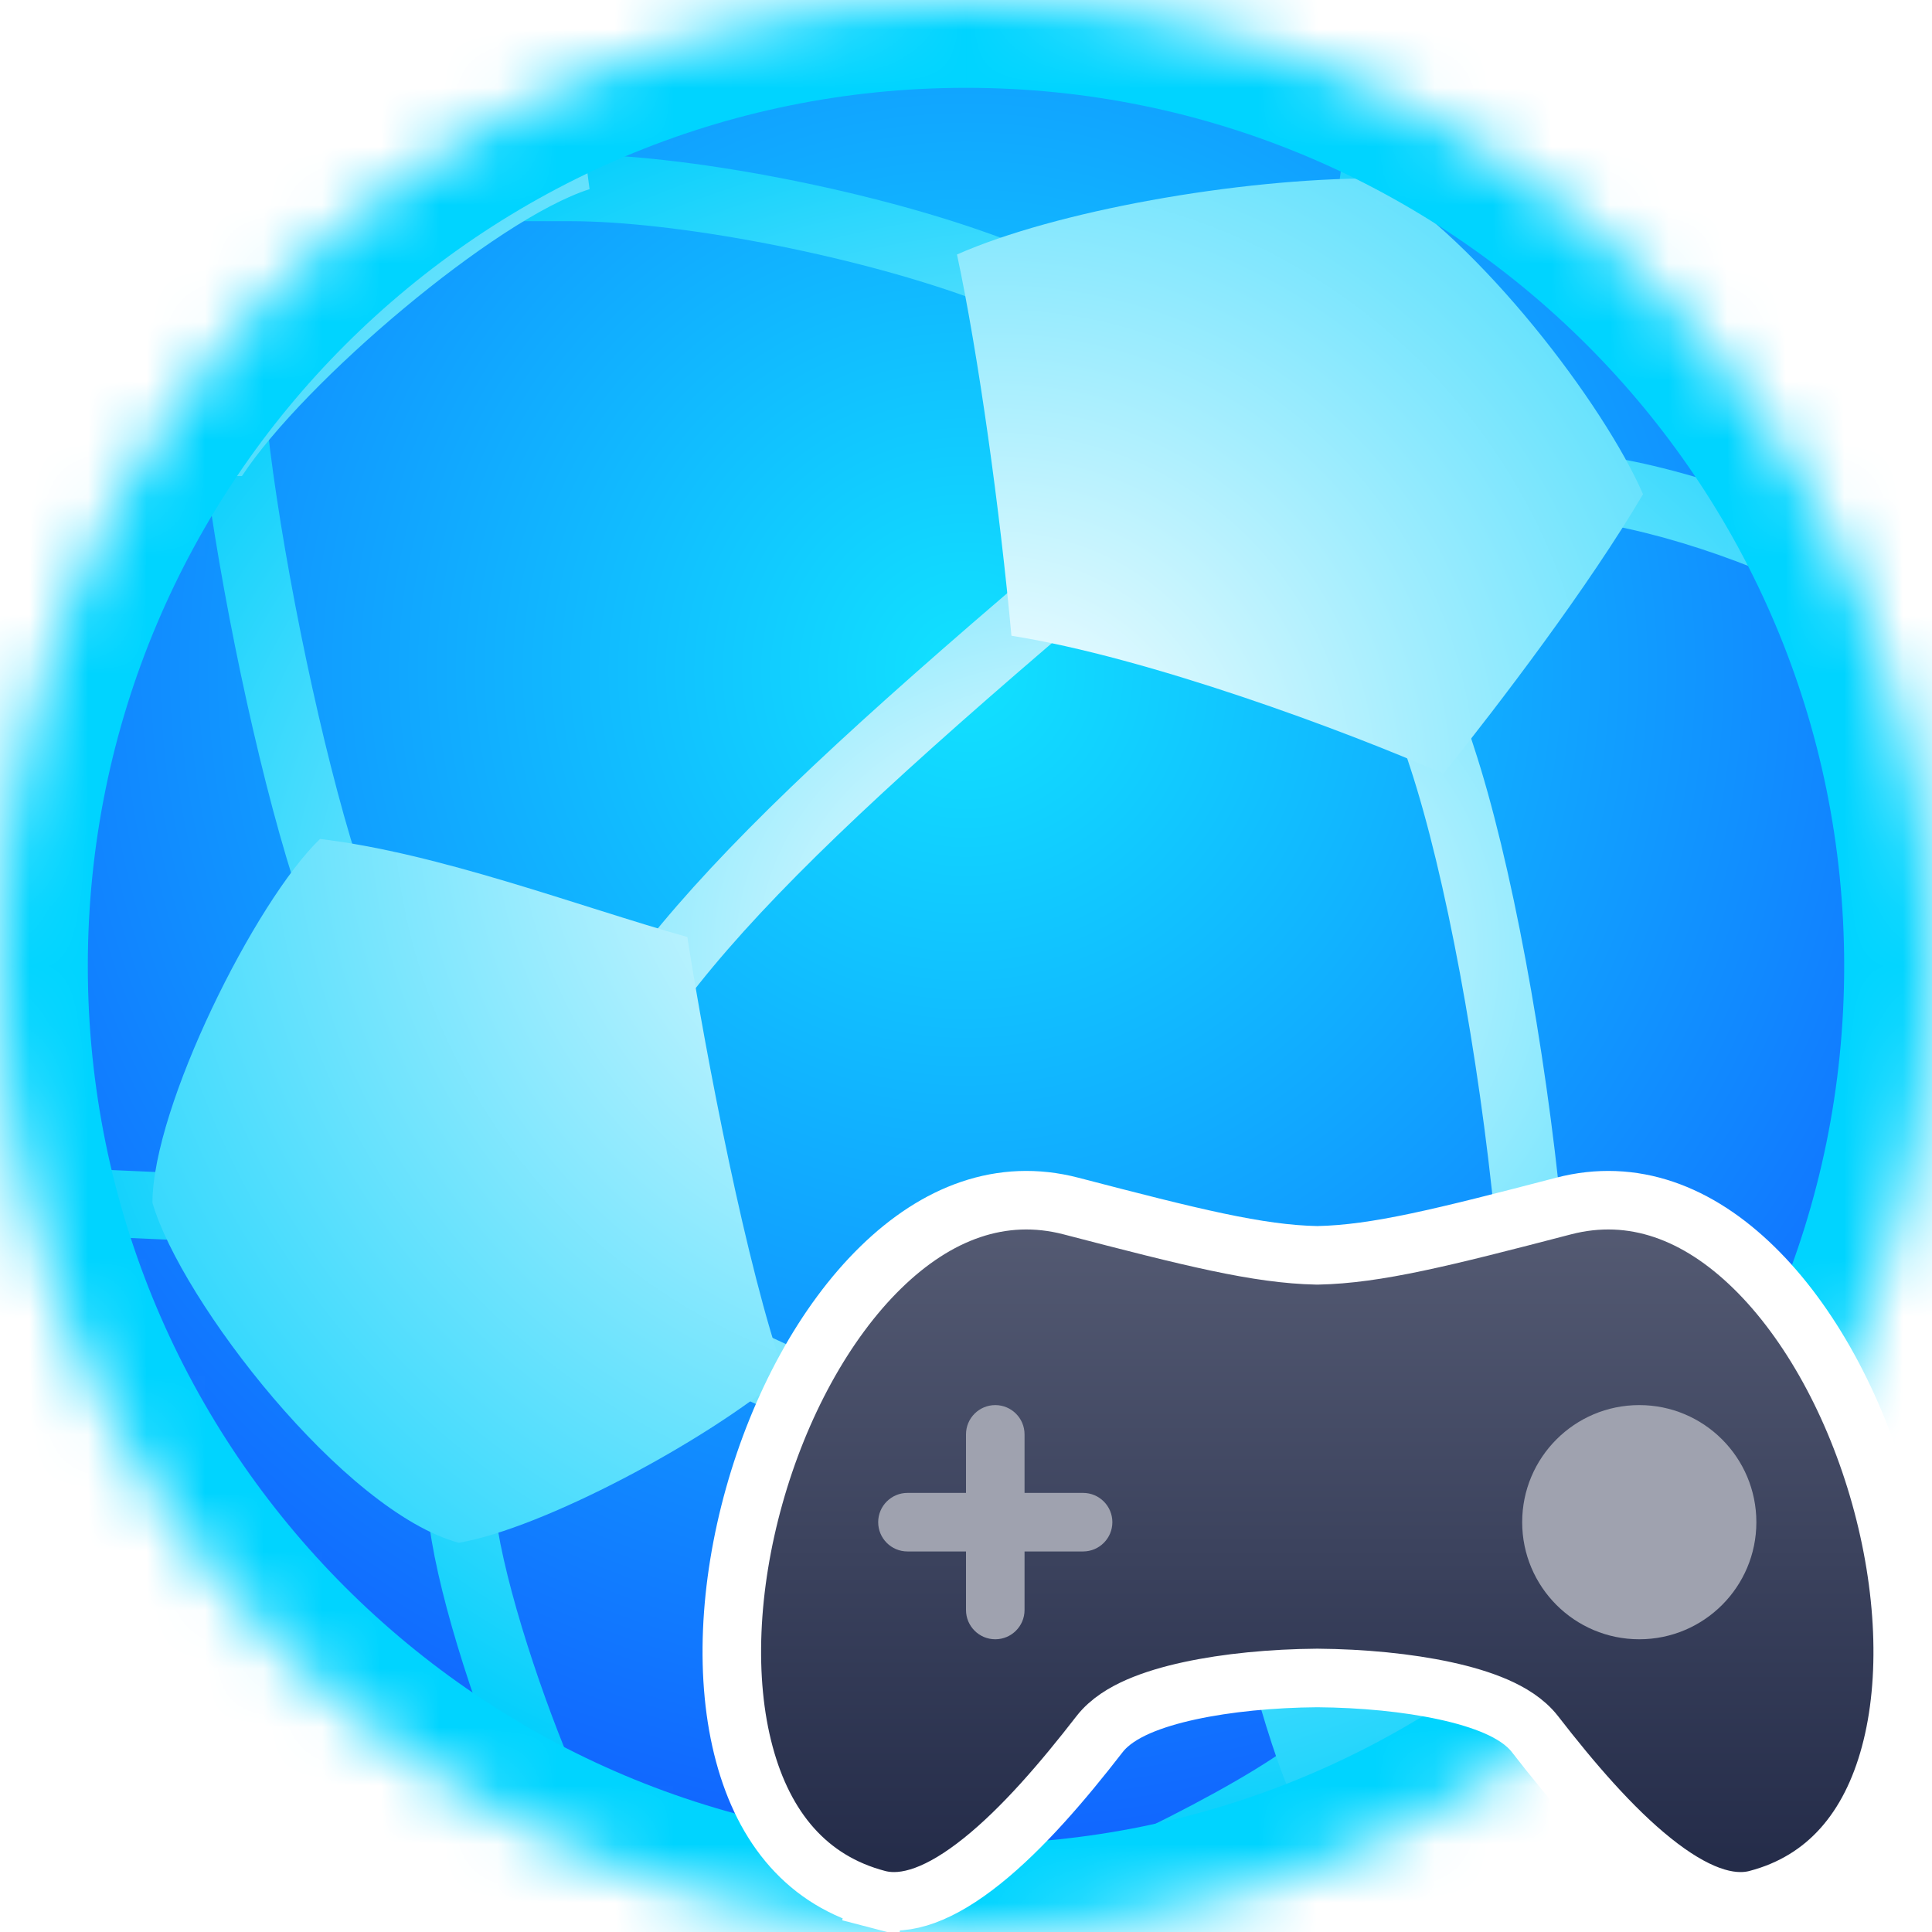
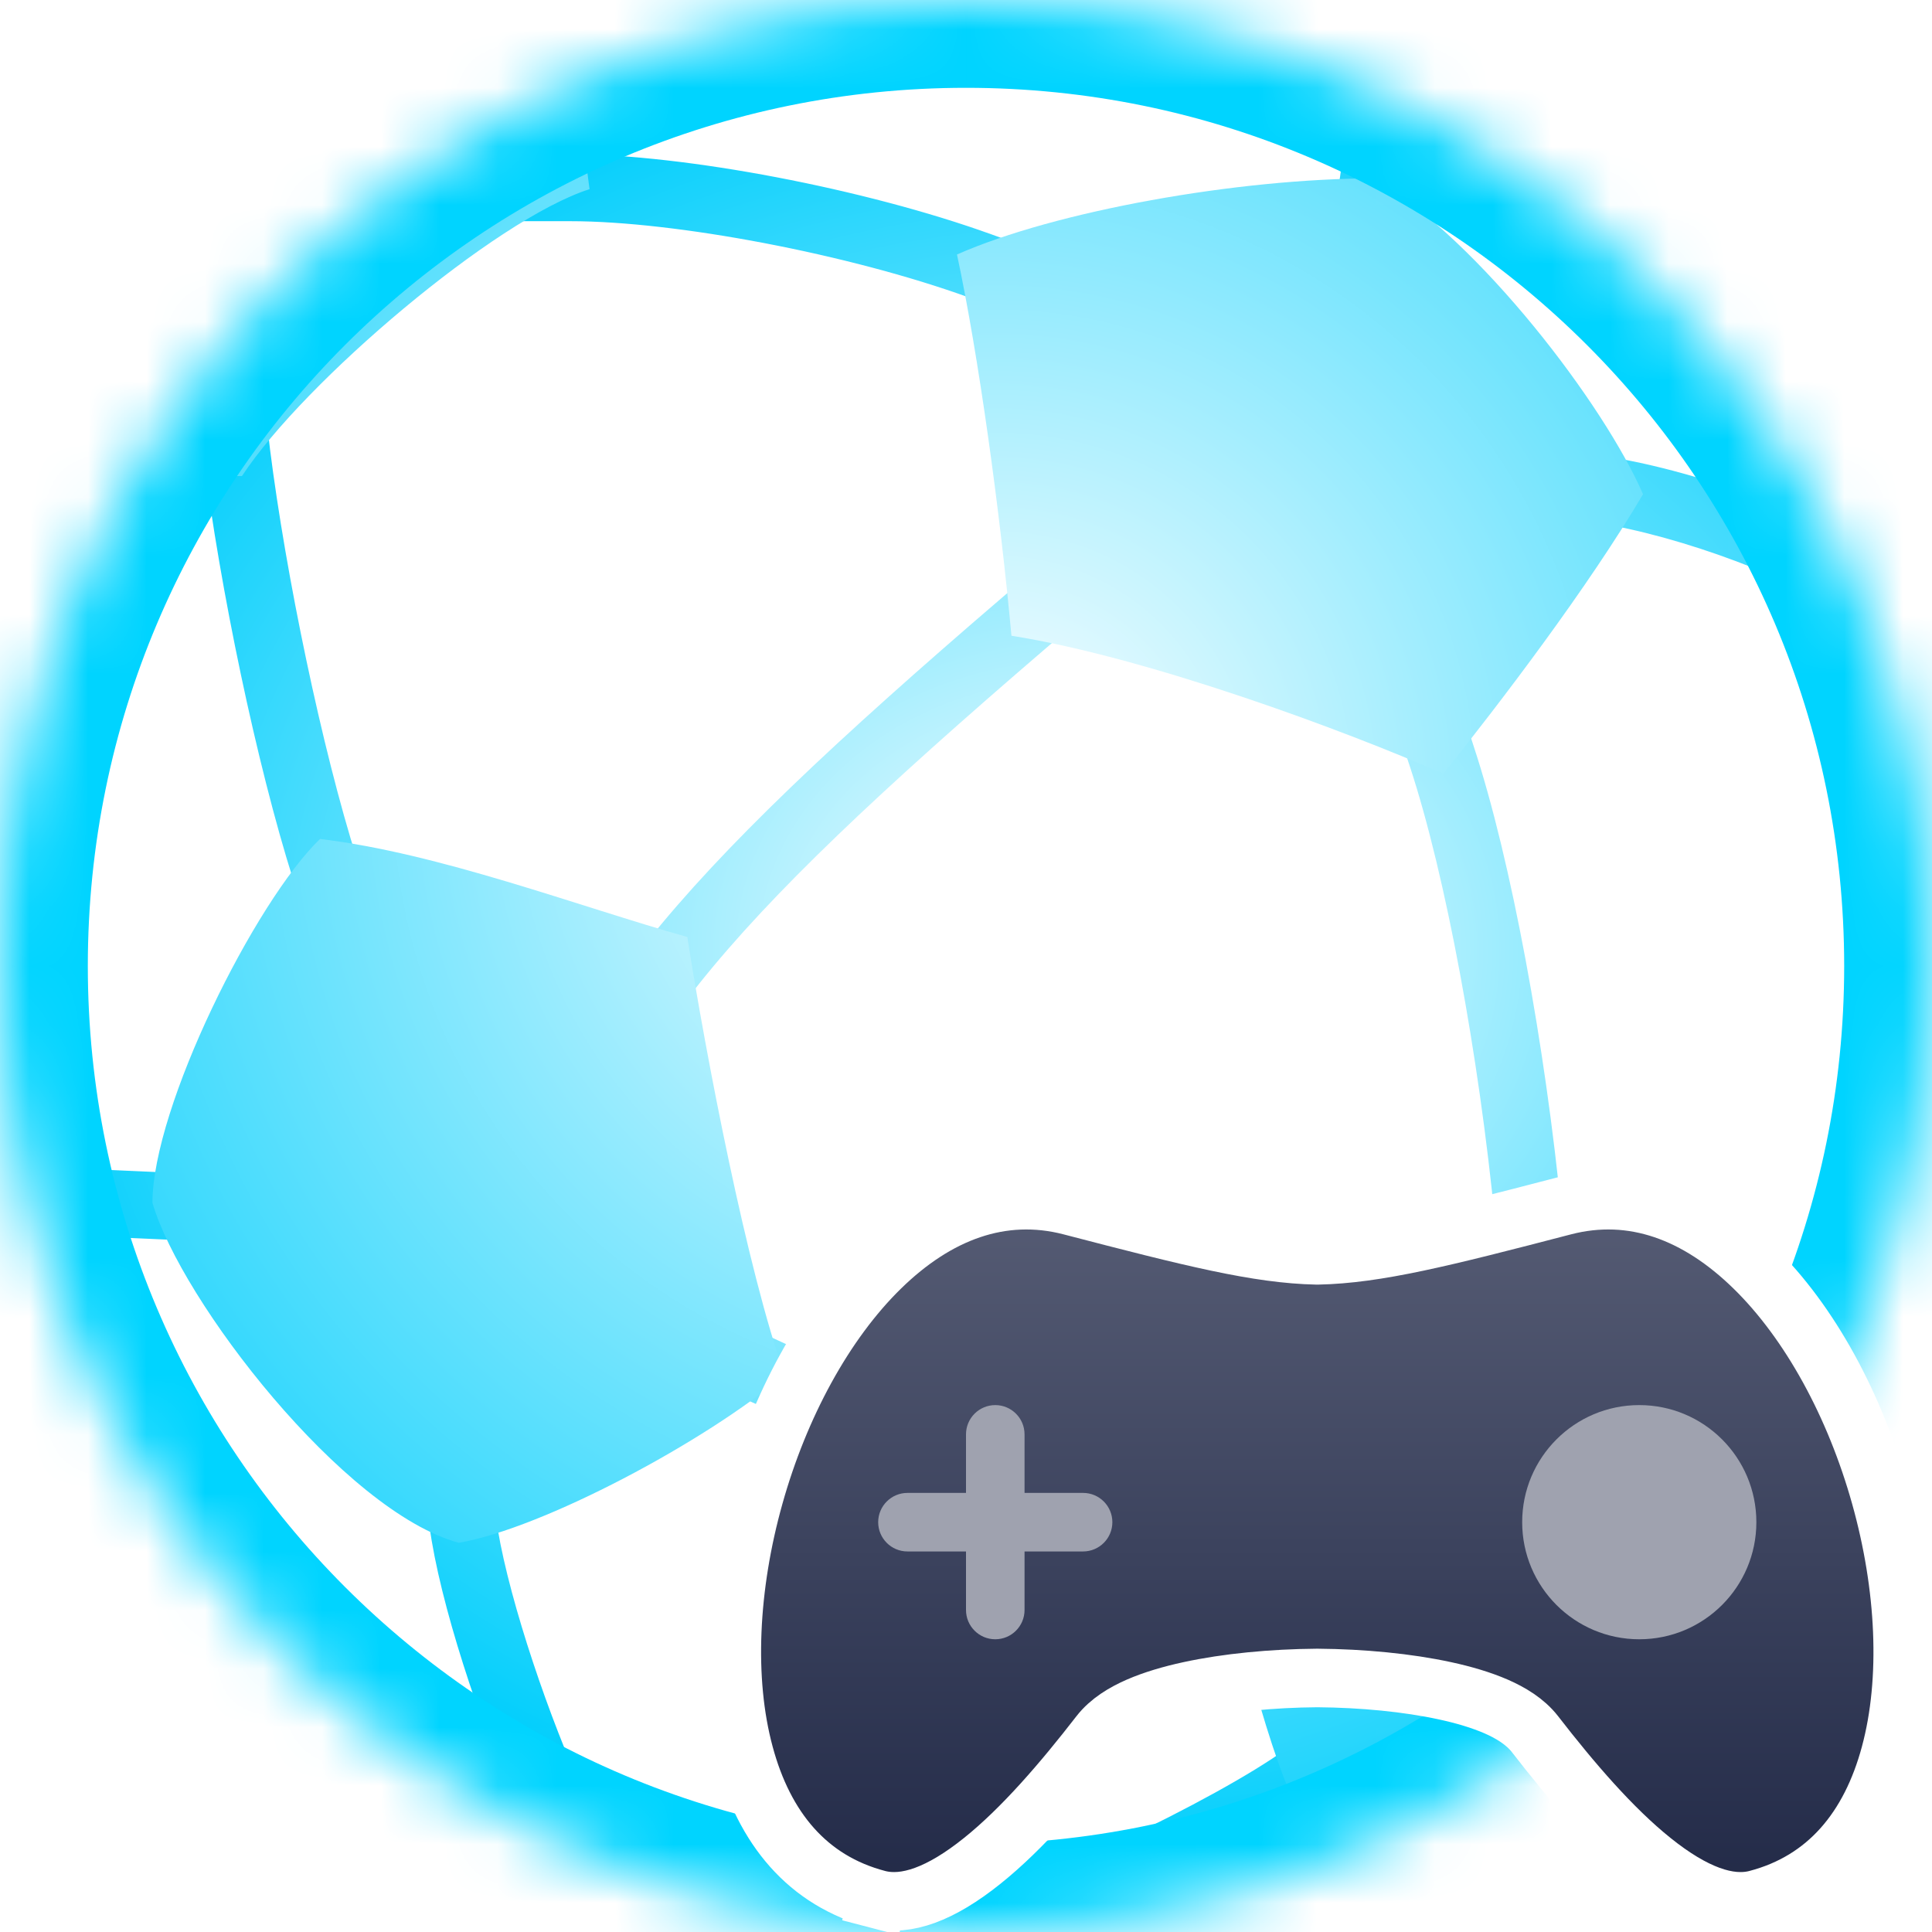
<svg xmlns="http://www.w3.org/2000/svg" viewBox="0 0 33 33" fill="none">
  <mask id="b" style="mask-type: alpha" maskUnits="userSpaceOnUse" x="0" y="0" width="33" height="33">
    <path d="M16.5 33C25.613 33 33 25.613 33 16.5C33 7.387 25.613 -6.10352e-05 16.5 -6.10352e-05C7.387 -6.10352e-05 0 7.387 0 16.5C0 25.613 7.387 33 16.5 33Z" fill="url(#a)" />
  </mask>
  <g mask="url(#b)">
-     <path d="M16.5 33C25.613 33 33 25.613 33 16.5C33 7.387 25.613 -6.10352e-05 16.5 -6.10352e-05C7.387 -6.10352e-05 0 7.387 0 16.5C0 25.613 7.387 33 16.5 33Z" fill="url(#c)" />
    <path d="M8.369 3.378V3.578H8.569H9.742C11.569 3.578 14.558 4.148 16.61 4.89L16.772 4.949L16.96 5.017L17.028 4.829L17.146 4.505L17.214 4.317L17.026 4.249L16.864 4.19L16.863 4.19C14.739 3.423 11.665 2.834 9.742 2.834H8.569H8.369V3.034V3.378ZM23.593 4.329L23.596 4.315L23.799 3.319C23.799 3.319 23.799 3.319 23.799 3.319C23.941 2.391 23.972 1.626 23.972 0.211V-0.009V-0.209H23.772H23.427H23.227V-0.009V0.211C23.227 1.604 23.198 2.332 23.064 3.205C23.021 3.478 22.97 3.738 22.91 3.987C22.91 3.987 22.91 3.987 22.91 3.987L22.87 4.154L22.823 4.348L23.017 4.395L23.351 4.476L23.545 4.523L23.593 4.329ZM7.125 22.007L7.137 22.178C7.137 22.178 7.137 22.178 7.137 22.179C7.249 23.86 7.394 25.23 7.571 26.285L7.571 26.285C7.803 27.659 8.513 29.721 9.131 31.063L9.202 31.22L9.286 31.402L9.468 31.318L9.78 31.173L9.96 31.09L9.878 30.909L9.807 30.753L9.807 30.752C9.21 29.457 8.524 27.455 8.306 26.162C8.133 25.138 7.99 23.794 7.879 22.13C7.879 22.13 7.879 22.13 7.879 22.129L7.868 21.958L7.855 21.758L7.655 21.771L7.311 21.793L7.11 21.806L7.125 22.007ZM16.34 33.536L16.34 33.536C17.138 33.342 18.355 32.854 19.529 32.301C20.703 31.748 21.856 31.12 22.524 30.639L22.665 30.538L22.827 30.42L22.71 30.258L22.507 29.978L22.39 29.816L22.228 29.934L22.089 30.035C21.468 30.482 20.361 31.087 19.213 31.628C18.065 32.169 16.899 32.635 16.164 32.813L15.997 32.853L15.803 32.901L15.85 33.095L15.931 33.429L15.978 33.623L16.172 33.576L16.34 33.536ZM27.59 8.783L27.591 8.783C29.138 9.081 31.057 9.846 32.004 10.552C32.225 10.717 32.454 11.035 32.664 11.477C32.873 11.915 33.054 12.456 33.19 13.043C33.464 14.22 33.55 15.558 33.333 16.599L33.333 16.599C32.828 19.023 31.708 21.32 30.221 22.853L30.221 22.853L30.102 22.977L29.963 23.12L30.107 23.259L30.354 23.498L30.497 23.637L30.636 23.494L30.756 23.37C32.353 21.724 33.532 19.292 34.062 16.751C34.307 15.576 34.209 14.113 33.906 12.838C33.754 12.199 33.549 11.6 33.306 11.103C33.064 10.61 32.776 10.199 32.449 9.955C31.394 9.168 29.367 8.367 27.732 8.052L27.732 8.052L27.563 8.019L27.367 7.982L27.329 8.178L27.264 8.515L27.227 8.71L27.422 8.749L27.59 8.783ZM24.22 12.874L24.274 13.037C24.274 13.037 24.274 13.037 24.274 13.037C24.891 14.909 25.459 18.015 25.735 20.832L25.735 20.832L25.752 21.005L25.772 21.203L25.971 21.184L26.313 21.15L26.511 21.131L26.492 20.932L26.476 20.76L26.476 20.759C26.196 17.904 25.62 14.742 24.98 12.804L24.927 12.64L24.864 12.45L24.674 12.513L24.346 12.621L24.156 12.684L24.22 12.874ZM21.238 25.128L21.238 25.128C18.334 24.73 14.963 23.917 13.146 23.049L13.146 23.049L12.991 22.976L12.811 22.89L12.725 23.07L12.576 23.379L12.49 23.559L12.669 23.646L12.824 23.721L12.825 23.721C14.738 24.634 18.187 25.46 21.137 25.866L21.137 25.866L21.307 25.889L21.504 25.916L21.532 25.719L21.58 25.378L21.607 25.181L21.41 25.153L21.238 25.128ZM11.777 16.689C13.037 15.108 14.913 13.344 17.739 10.917L17.869 10.806L18.021 10.676L17.891 10.524L17.667 10.262L17.537 10.11L17.385 10.241L17.255 10.353C17.254 10.353 17.254 10.353 17.254 10.353C14.41 12.794 12.499 14.59 11.196 16.225L11.088 16.36L10.964 16.517L11.12 16.641L11.389 16.856L11.547 16.981L11.671 16.823L11.777 16.689C11.777 16.689 11.777 16.689 11.777 16.689ZM3.674 7.782L3.675 7.783C3.95 9.988 4.579 13.012 5.201 14.973L5.252 15.137L5.313 15.328L5.504 15.267L5.832 15.163L6.022 15.102L5.962 14.912L5.91 14.748L5.91 14.748C5.304 12.835 4.685 9.856 4.413 7.693C4.413 7.692 4.413 7.692 4.413 7.692L4.393 7.521L4.369 7.321L4.169 7.346L3.827 7.39L3.631 7.415L3.654 7.612L3.674 7.782ZM3.182 20.443L3.191 20.234H2.986L-0.179 20.093L-0.379 20.084L-0.387 20.284L-0.403 20.628L-0.411 20.828L-0.212 20.837L2.958 20.978L3.158 20.987L3.167 20.787L3.182 20.443Z" fill="url(#d)" stroke="url(#e)" stroke-width=".4" />
    <path d="M23.476 3.047C25.275 4.11 27.41 6.928 28.064 8.442C27.123 10.037 25.636 11.988 24.654 13.216C22.977 12.479 19.607 11.228 17.276 10.859C17.083 8.744 16.714 6.065 16.346 4.347C18.02 3.606 21.145 3.047 23.476 3.047ZM5.466 14.33C7.51 14.575 9.859 15.474 11.74 16.005C12.06 18.05 12.762 21.691 13.401 23.481C12.052 24.625 9.269 26.106 7.837 26.352C5.875 25.821 3.094 22.222 2.604 20.546C2.604 18.91 4.362 15.393 5.466 14.33ZM26.104 20.64C27.851 21.474 29.814 22.28 30.845 22.715C30.845 24.183 29.536 27.279 28.742 28.548C27.354 29.66 23.862 30.532 21.997 30.532C21.561 29.5 20.807 26.723 20.807 25.414C22.315 24.381 24.994 21.829 26.104 20.64ZM0.229 8.132V5.423L3.855 1.28L9.578 -0.646C9.755 0.806 9.919 2.097 10.07 3.231C8.462 3.743 5.189 6.524 4.133 8.131L0.229 8.132ZM3.974 30.442C5.447 30.521 7.798 30.721 9.352 30.521C10.667 31.437 14.013 32.672 16.681 33.032C16.602 33.934 16.616 34.797 16.722 35.62C10.852 35.222 7.878 35.01 7.798 34.983C7.678 34.943 2.5 30.363 3.974 30.442Z" fill="url(#f)" />
    <g filter="url(#g)">
      <path d="M16.5 33C25.613 33 33 25.613 33 16.5C33 7.387 25.613 -6.10352e-05 16.5 -6.10352e-05C7.387 -6.10352e-05 0 7.387 0 16.5C0 25.613 7.387 33 16.5 33Z" stroke="#00D4FF" stroke-width="3" />
    </g>
  </g>
  <path d="M14.995 32.442C13.789 32.127 13.053 31.223 12.714 29.962C12.37 28.688 12.451 27.09 12.883 25.551C13.314 24.013 14.08 22.59 15.043 21.65C15.998 20.717 17.105 20.291 18.293 20.6C20.365 21.14 21.488 21.421 22.49 21.442L22.5 21.442L22.51 21.442C23.512 21.421 24.635 21.14 26.707 20.6C27.895 20.291 29.002 20.717 29.957 21.65C30.92 22.59 31.686 24.013 32.117 25.551C32.549 27.09 32.63 28.688 32.286 29.962C31.947 31.223 31.211 32.127 30.005 32.442C29.526 32.566 28.933 32.355 28.224 31.786C27.532 31.232 26.844 30.428 26.219 29.621L26.219 29.621C26.05 29.403 25.799 29.255 25.555 29.148C25.302 29.038 25.002 28.949 24.682 28.88C24.042 28.741 23.269 28.667 22.504 28.661L22.504 28.661L22.496 28.661C21.731 28.667 20.958 28.741 20.318 28.88C19.998 28.949 19.698 29.038 19.445 29.148C19.201 29.255 18.95 29.403 18.781 29.621L18.781 29.621C18.156 30.428 17.468 31.232 16.776 31.786C16.067 32.355 15.474 32.566 14.995 32.442ZM14.995 32.442L14.869 32.926L14.995 32.442Z" fill="url(#h)" stroke="white" />
  <path d="M16.5 24.5C16.5 24.224 16.724 24 17 24C17.276 24 17.5 24.224 17.5 24.5V27.5C17.5 27.776 17.276 28 17 28C16.724 28 16.5 27.776 16.5 27.5V24.5Z" fill="#9FA2AF" />
  <path d="M15.5 26.5C15.224 26.5 15 26.276 15 26C15 25.724 15.224 25.5 15.5 25.5L18.5 25.5C18.776 25.5 19 25.724 19 26C19 26.276 18.776 26.5 18.5 26.5H15.5Z" fill="#9FA2AF" />
  <circle cx="28" cy="26" r="2" fill="#9FA2AF" />
  <defs>
    <filter id="g" x="-3.5" y="-3.5" width="40" height="40" filterUnits="userSpaceOnUse" color-interpolation-filters="sRGB">
      <feFlood flood-opacity="0" result="BackgroundImageFix" />
      <feBlend mode="normal" in="SourceGraphic" in2="BackgroundImageFix" result="shape" />
      <feGaussianBlur stdDeviation="1" result="effect1_foregroundBlur" />
    </filter>
    <linearGradient id="a" x1="16.5" y1="0" x2="16.5" y2="33" gradientUnits="userSpaceOnUse">
      <stop stop-color="#1E93FA" />
      <stop offset="1" stop-color="#0E54DC" />
    </linearGradient>
    <radialGradient id="c" cx="0" cy="0" r="1" gradientUnits="userSpaceOnUse" gradientTransform="translate(16.5 11.5) rotate(90) scale(26)">
      <stop stop-color="#11E2FF" />
      <stop offset="1" stop-color="#1141FF" />
    </radialGradient>
    <radialGradient id="d" cx="0" cy="0" r="1" gradientUnits="userSpaceOnUse" gradientTransform="translate(18.533 16.238) rotate(90) scale(15.652 18.991)">
      <stop stop-color="white" />
      <stop offset="1" stop-color="#00CEFC" />
    </radialGradient>
    <radialGradient id="e" cx="0" cy="0" r="1" gradientUnits="userSpaceOnUse" gradientTransform="translate(18.533 16.238) rotate(90) scale(15.652 18.991)">
      <stop stop-color="white" />
      <stop offset="1" stop-color="#00CEFC" />
    </radialGradient>
    <radialGradient id="f" cx="0" cy="0" r="1" gradientUnits="userSpaceOnUse" gradientTransform="translate(17 13.5) rotate(90) scale(20.5)">
      <stop stop-color="white" />
      <stop offset="1" stop-color="#00CEFC" />
    </radialGradient>
    <linearGradient id="h" x1="22.5" y1="20.02" x2="22.5" y2="33.02" gradientUnits="userSpaceOnUse">
      <stop stop-color="#585E76" />
      <stop offset="1" stop-color="#1F2745" />
    </linearGradient>
  </defs>
</svg>